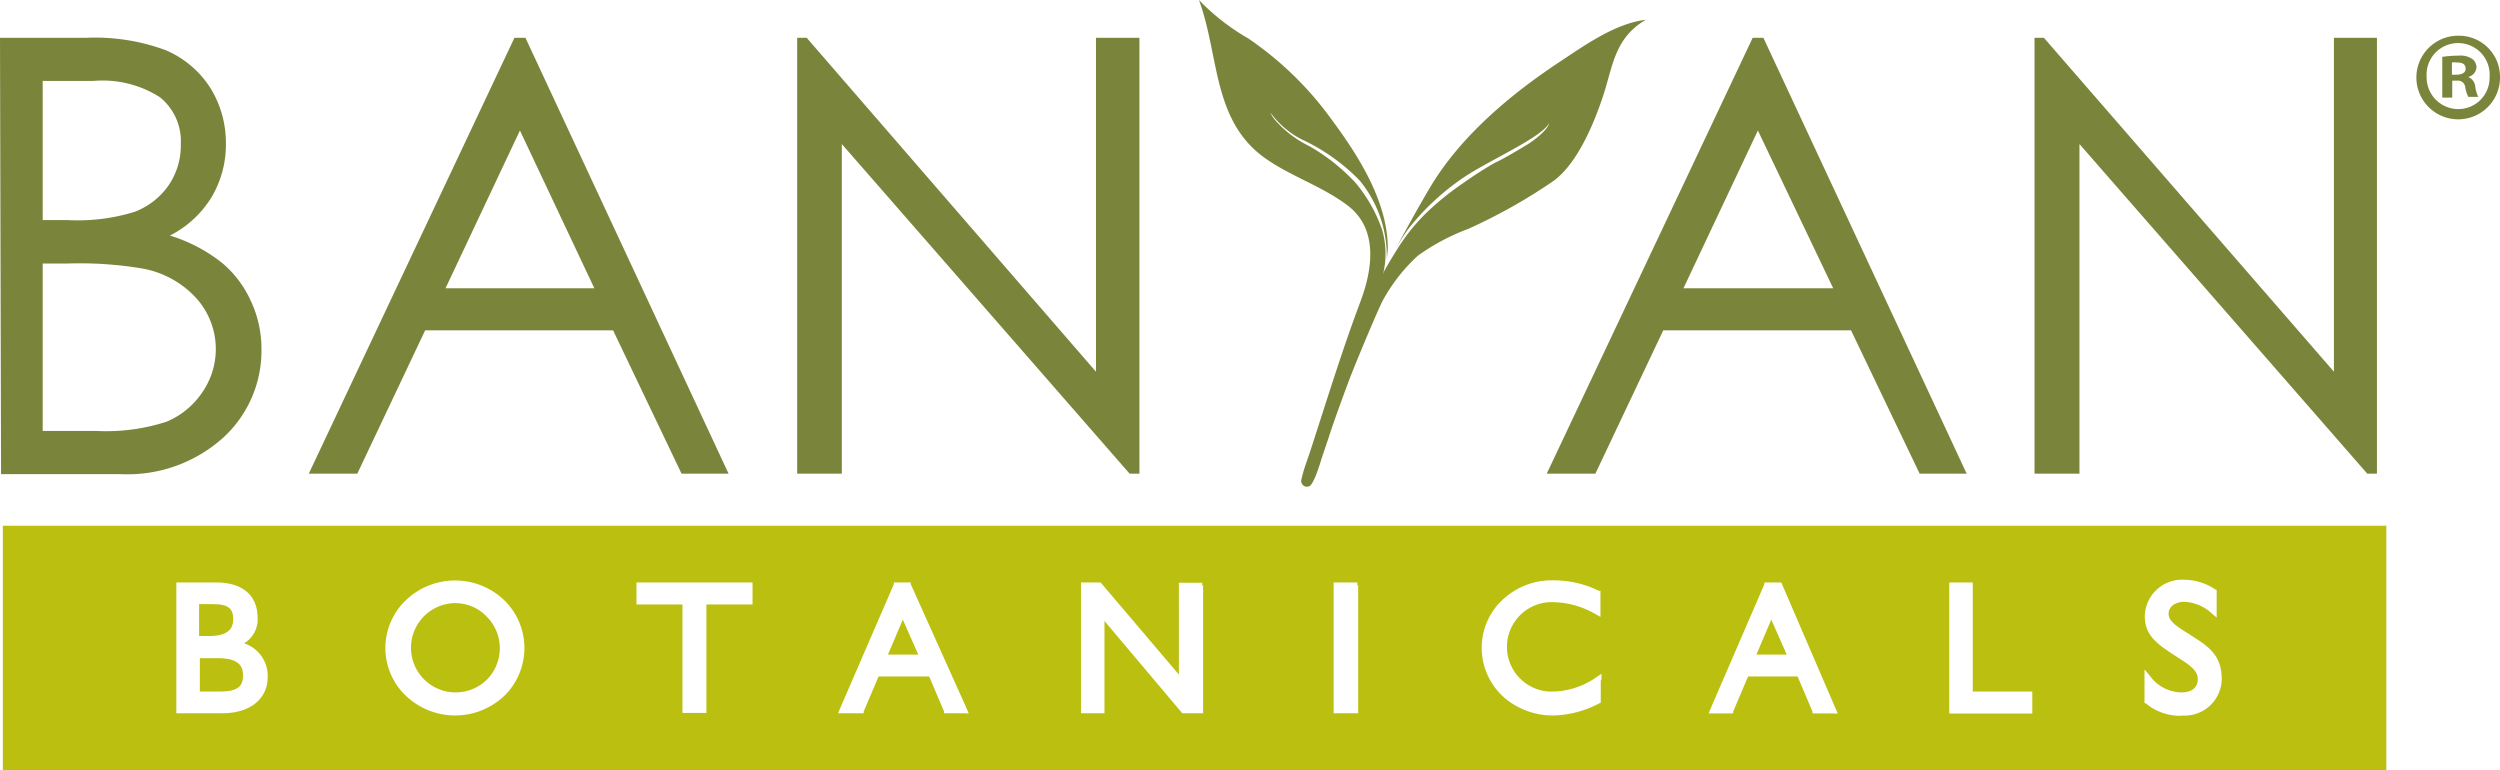
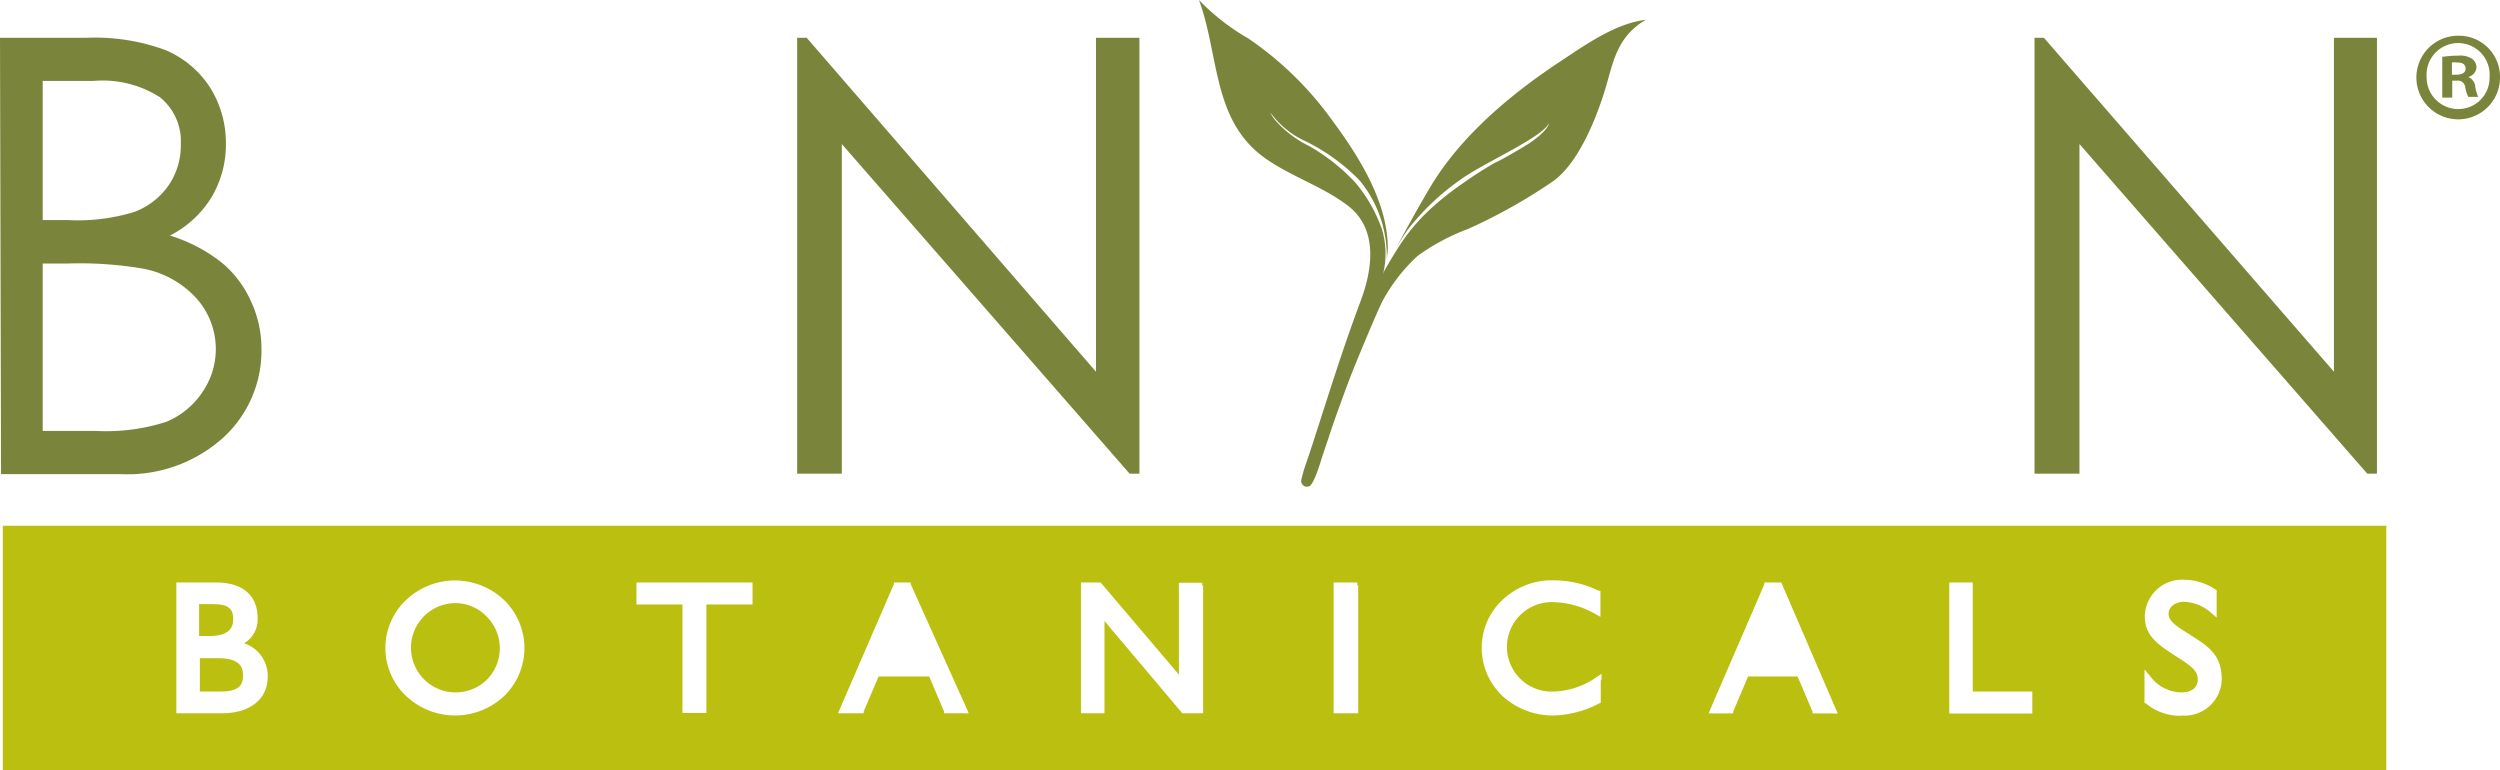
<svg xmlns="http://www.w3.org/2000/svg" width="168" height="51.76" viewBox="0 0 168 51.76">
  <title>logo</title>
  <path d="M168.43,5.46a2.81,2.81,0,1,1-2.87-2.74h.07a2.76,2.76,0,0,1,2.8,2.71Zm-4.93,0a2.13,2.13,0,0,0,2.07,2.19h.07a2.1,2.1,0,0,0,2.09-2.1V5.48a2.12,2.12,0,1,0-4.23,0Zm1.68,1.42h-.63V4.14a7.62,7.62,0,0,1,1.08-.08,1.41,1.41,0,0,1,.93.22.7.7,0,0,1,.29.56.71.71,0,0,1-.56.65v0a.78.78,0,0,1,.48.67,2.25,2.25,0,0,0,.2.67h-.67a2.27,2.27,0,0,1-.21-.67.49.49,0,0,0-.54-.42h-.33V6.88Zm0-1.54h.31c.34,0,.63-.11.63-.4s-.19-.42-.56-.42a1.47,1.47,0,0,0-.36,0v.81Z" transform="translate(-0.43 -0.32)" fill="#7a853b" />
  <path d="M.43,2.86H6.21a13.7,13.7,0,0,1,5.35.83,6.63,6.63,0,0,1,3,2.53A7,7,0,0,1,15.61,10a6.92,6.92,0,0,1-.95,3.55,7,7,0,0,1-2.81,2.6A10.64,10.64,0,0,1,15.37,18a7.19,7.19,0,0,1,1.91,2.53A7.57,7.57,0,0,1,18,23.74a7.92,7.92,0,0,1-2.58,6,9.61,9.61,0,0,1-6.92,2.44h-8ZM3.3,5.73v9.38H5a12.87,12.87,0,0,0,4.49-.56,4.9,4.9,0,0,0,2.28-1.79A4.72,4.72,0,0,0,12.58,10a3.79,3.79,0,0,0-1.41-3.15A7.15,7.15,0,0,0,6.69,5.76H3.32Zm0,12.34V29.28H6.92a13.17,13.17,0,0,0,4.7-.62,5.4,5.4,0,0,0,2.42-2,5.11,5.11,0,0,0-.39-6.27,6.47,6.47,0,0,0-3.51-2,25.28,25.28,0,0,0-5.21-.36H3.3Z" transform="translate(-0.43 -0.32)" fill="#7a853b" />
-   <path d="M35.74,2.86,49.39,32.15H46.23l-4.6-9.63H29l-4.56,9.63H21.18L35,2.86Zm-.37,6.23-5,10.6h10Z" transform="translate(-0.43 -0.32)" fill="#7a853b" />
  <path d="M54,32.15V2.86h.64L74.08,25.3V2.86H77V32.15h-.66L57,10V32.15Z" transform="translate(-0.43 -0.32)" fill="#7a853b" />
-   <path d="M118.93,2.86l13.66,29.29h-3.16l-4.61-9.63H112.2l-4.56,9.63h-3.27L118.21,2.86Zm-.37,6.23-5,10.6h10.06Z" transform="translate(-0.43 -0.32)" fill="#7a853b" />
  <path d="M137.15,32.15V2.86h.63L157.27,25.3V2.86h2.89V32.15h-.65L140.17,10V32.15h-3Z" transform="translate(-0.43 -0.32)" fill="#7a853b" />
  <path d="M105.25,4.47c-3.33,2.2-6.73,5.05-8.77,8.53-.78,1.32-1.52,2.66-2.24,4,.21-.36.47-.79.8-1.26a16.54,16.54,0,0,1,3.77-3.51c1.68-1.13,5.26-2.69,5.73-3.65-.1.47-1,1.18-1.6,1.53-.34.21-1.68,1-2,1.12a24.68,24.68,0,0,0-2.19,1.4,18.79,18.79,0,0,0-2.36,1.89,12.93,12.93,0,0,0-1.87,2.24c-.33.51-.69,1.1-1.07,1.77l-.08.21a5.72,5.72,0,0,0-.07-3,10,10,0,0,0-1.79-3.15,13.09,13.09,0,0,0-3.13-2.47,7.18,7.18,0,0,1-2.31-1.79,2.6,2.6,0,0,1-.28-.45s.07.1.1.12A5.89,5.89,0,0,0,88.14,9.8a13.08,13.08,0,0,1,3.66,2.65,8,8,0,0,1,1.82,5.25,5.53,5.53,0,0,0,.07-.7c0-3.09-1.94-6.17-3.72-8.57A22.53,22.53,0,0,0,84.31,2.9,14.82,14.82,0,0,1,81,.32c1.36,3.69.9,8,4.32,10.54,1.78,1.3,3.93,1.94,5.7,3.29,2,1.55,1.68,4.18.83,6.44-1.17,3.12-2.06,6-3.1,9.21-.18.56-.36,1.12-.56,1.68-.11.32-.21.64-.29,1a.4.4,0,0,0,.23.53.45.45,0,0,0,.23,0c.31,0,.74-1.43.79-1.58.15-.5.39-1.17.56-1.69.41-1.26.82-2.36,1.28-3.61s2.06-5.05,2.36-5.61a11.72,11.72,0,0,1,2.34-3,14.34,14.34,0,0,1,3.41-1.82,37.16,37.16,0,0,0,5.71-3.21c1.62-1.17,2.74-3.87,3.37-5.79s.75-3.83,2.85-5.05C109,1.89,107,3.31,105.25,4.47Z" transform="translate(-0.43 -0.32)" fill="#7a853b" />
  <path d="M93.5,18.42l0-.09v0h0Z" transform="translate(-0.43 -0.32)" fill="#7a853b" />
-   <polygon points="59.67 43.99 61.71 43.99 60.67 41.64 59.67 43.99" fill="#babf10" />
-   <polygon points="118.03 43.99 120.07 43.99 119.03 41.64 118.03 43.99" fill="#babf10" />
  <path d="M31,40.85A3,3,0,1,0,33.14,46a3,3,0,0,0,0-4.24A2.91,2.91,0,0,0,31,40.85Z" transform="translate(-0.43 -0.32)" fill="#babf10" />
  <path d="M.62,35.65V52.08H160.79V35.65Zm14.77,12.6H12.28V39.46h2.66c1.79,0,2.8.87,2.8,2.38a1.85,1.85,0,0,1-.91,1.71,2.3,2.3,0,0,1,1.59,2.24C18.43,47.28,17.24,48.25,15.39,48.25Zm18.93-1.17a4.8,4.8,0,0,1-6.61,0,4.43,4.43,0,0,1,0-6.43,4.78,4.78,0,0,1,6.6,0,4.49,4.49,0,0,1,.1,6.34l-.09.09ZM51,39.66v1.28h-3.1v7.29H46.29V40.94H43.2V39.46H51v.19Zm14.28,8.59H63.87l0-.12-1-2.35H59.47l-1,2.35,0,.12H56.75l.11-.27,3.64-8.41,0-.11h1.13l0,.11L65.42,48l.11.27Zm16-8.59v8.59H79.87l-.05-.07-5.17-6.13v6.2H73.07V39.46h1.32l.06.07,5.2,6.12V39.48h1.57v.18Zm10.42,0v8.59H90.05V39.46h1.59v.19ZM108,46.07v1.47l-.11.05a6.89,6.89,0,0,1-3.11.81,5,5,0,0,1-2.71-.79,4.44,4.44,0,0,1-1.38-6.13,4.17,4.17,0,0,1,.69-.83,4.81,4.81,0,0,1,3.49-1.33,6.88,6.88,0,0,1,3,.7l.11,0v1.75l-.28-.15a5.85,5.85,0,0,0-2.78-.83,3,3,0,1,0-.43,6h.36a5.28,5.28,0,0,0,2.91-1l.29-.19v.36Zm15.59,2.19h-1.36l0-.12-1-2.36h-3.33l-1,2.36,0,.12h-1.65l.11-.27,3.64-8.42,0-.11h1.13l.05.11L123.81,48l.12.27h-.33ZM137,47v1.27h-5.58V39.46H133v7.33h4Zm10,1.42a3.56,3.56,0,0,1-2.39-.85l-.07,0V45.31l.33.38A2.67,2.67,0,0,0,147,46.85c.73,0,1.12-.33,1.12-.88s-.4-.87-1.31-1.45c-1.35-.87-2.25-1.44-2.25-2.8a2.51,2.51,0,0,1,2.68-2.44,3.79,3.79,0,0,1,2,.61l.15.08v1.85l-.31-.26a2.92,2.92,0,0,0-1.84-.8c-.64,0-1.08.33-1.08.8s.44.8,1.39,1.38l.18.12c1.24.77,2,1.38,2,2.91a2.49,2.49,0,0,1-2.69,2.43Z" transform="translate(-0.43 -0.32)" fill="#babf10" />
  <path d="M15.07,44.55H13.86v2.24h1.41c1.31,0,1.49-.52,1.49-1.08S16.56,44.55,15.07,44.55Z" transform="translate(-0.43 -0.32)" fill="#babf10" />
  <path d="M16.1,41.92c0-.6-.22-1-1.29-1h-1v2.14h.62C15.89,43.07,16.1,42.46,16.1,41.92Z" transform="translate(-0.43 -0.32)" fill="#babf10" />
</svg>